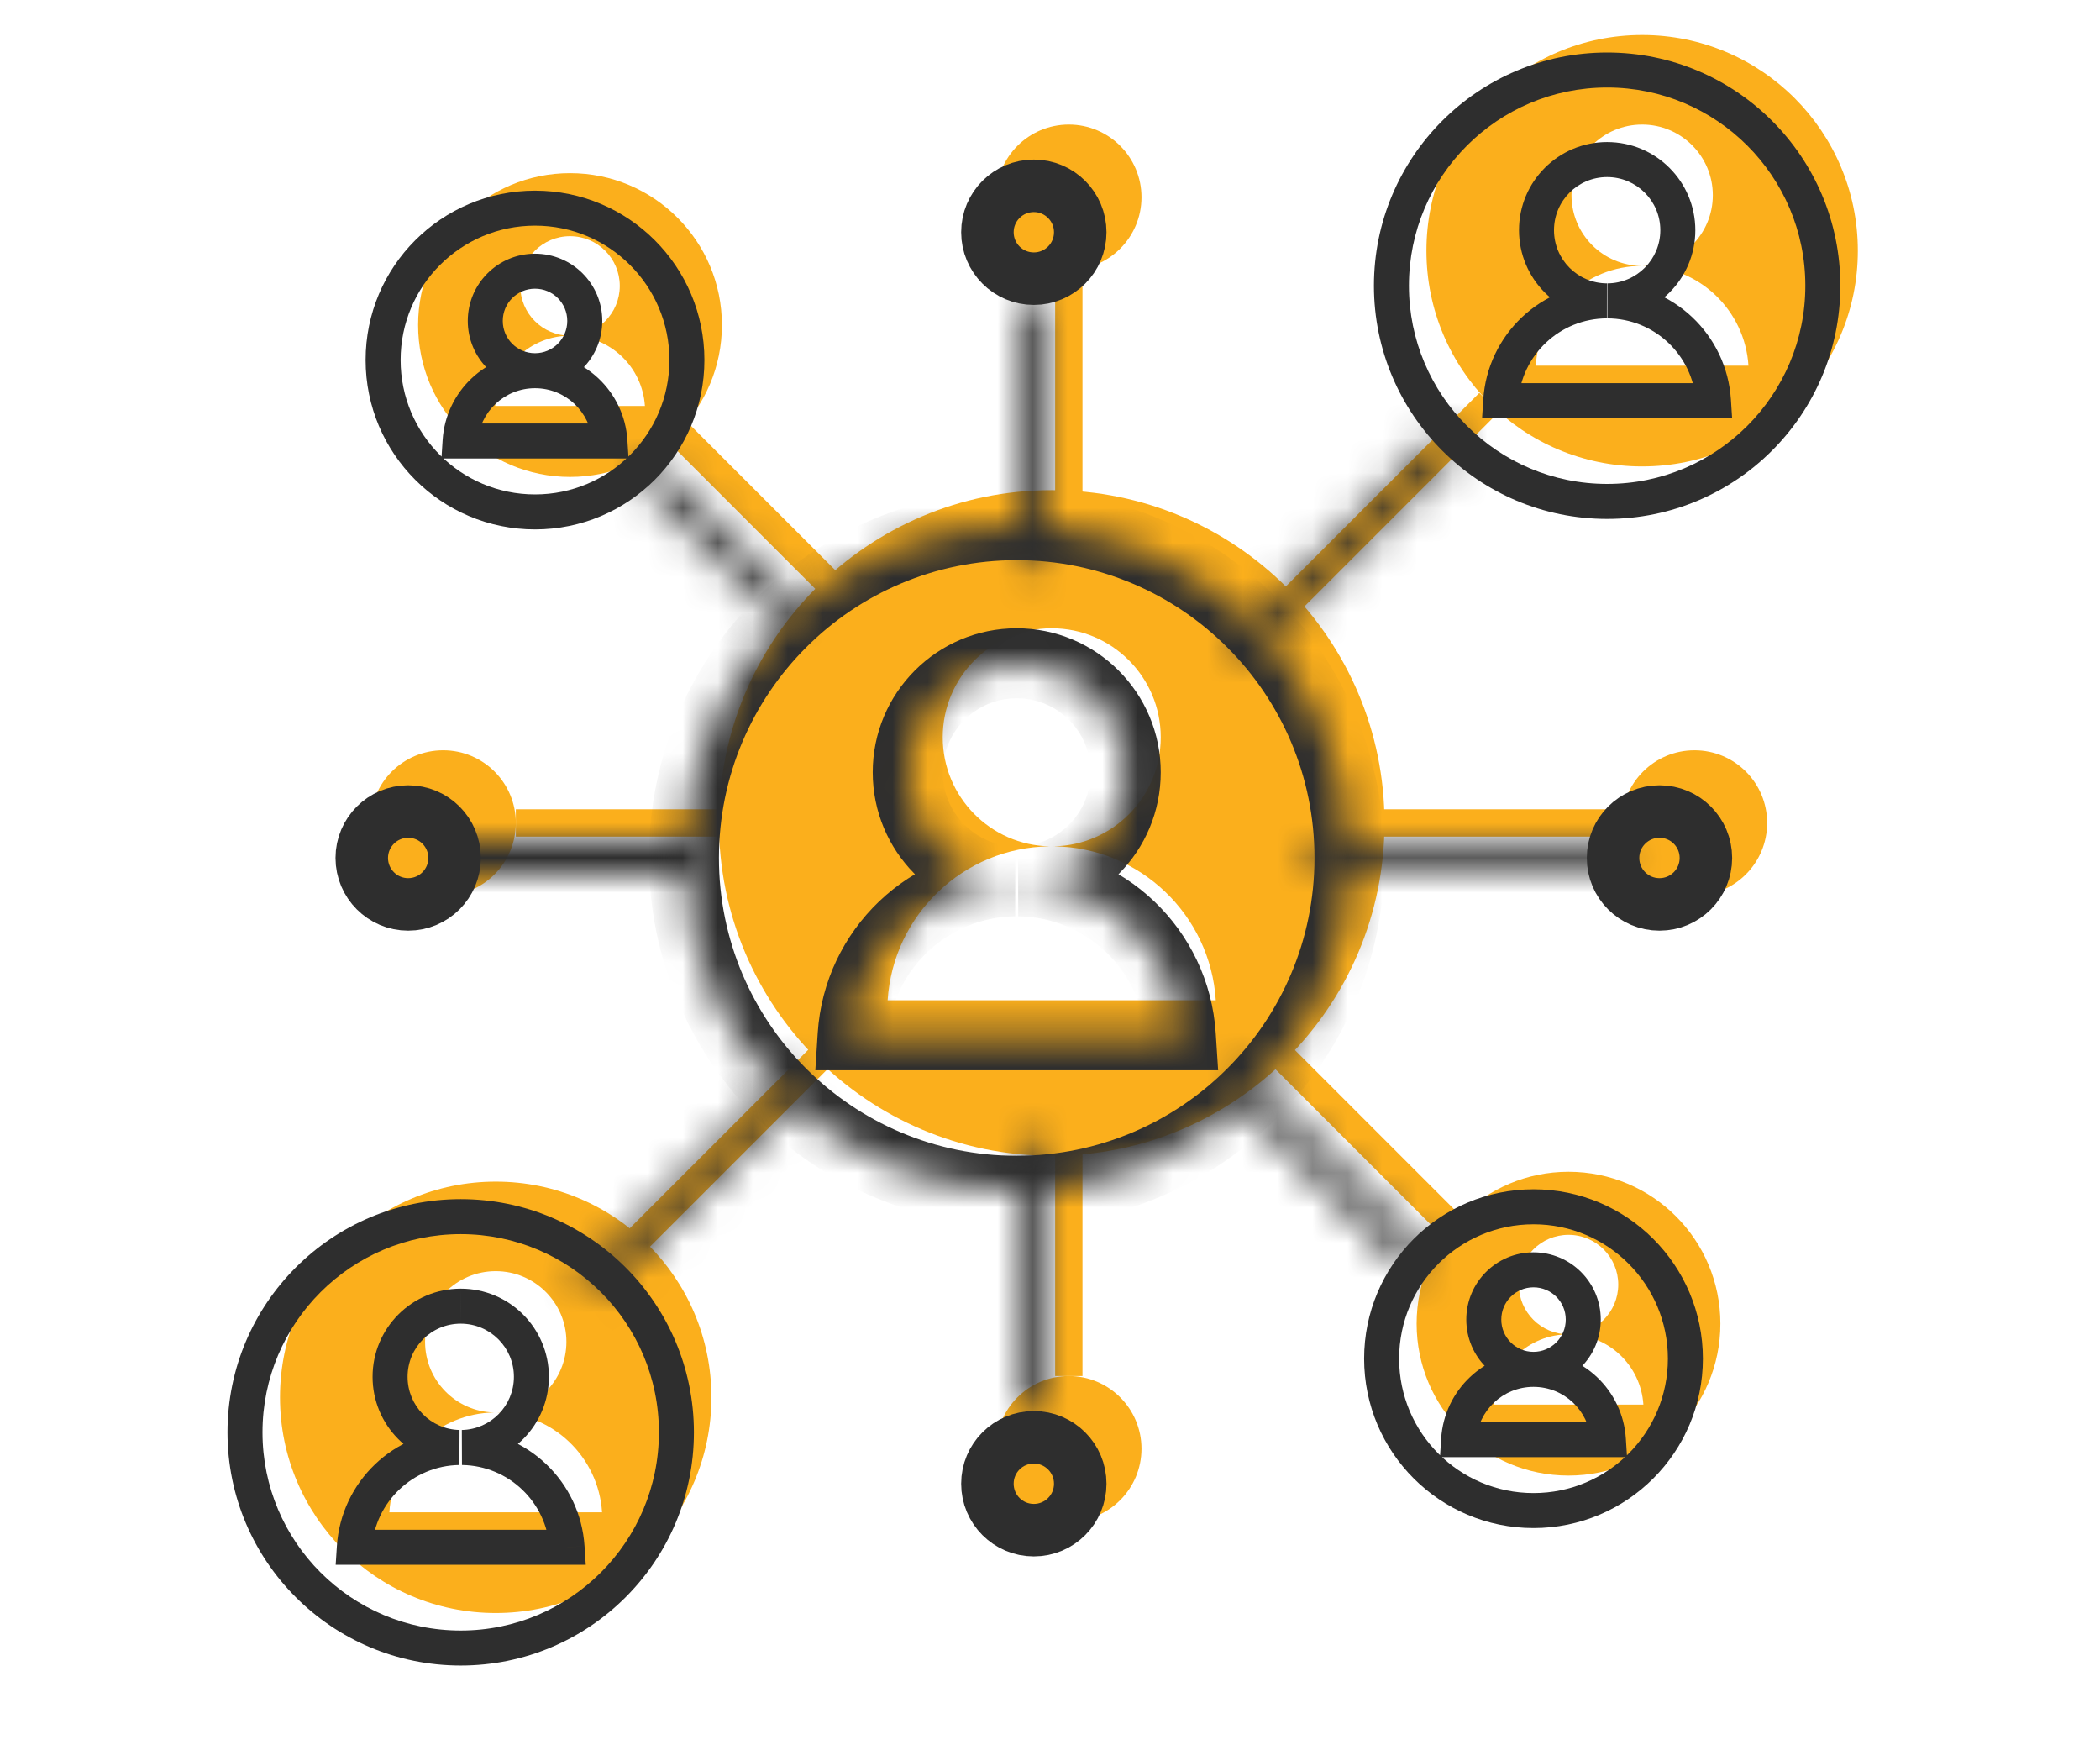
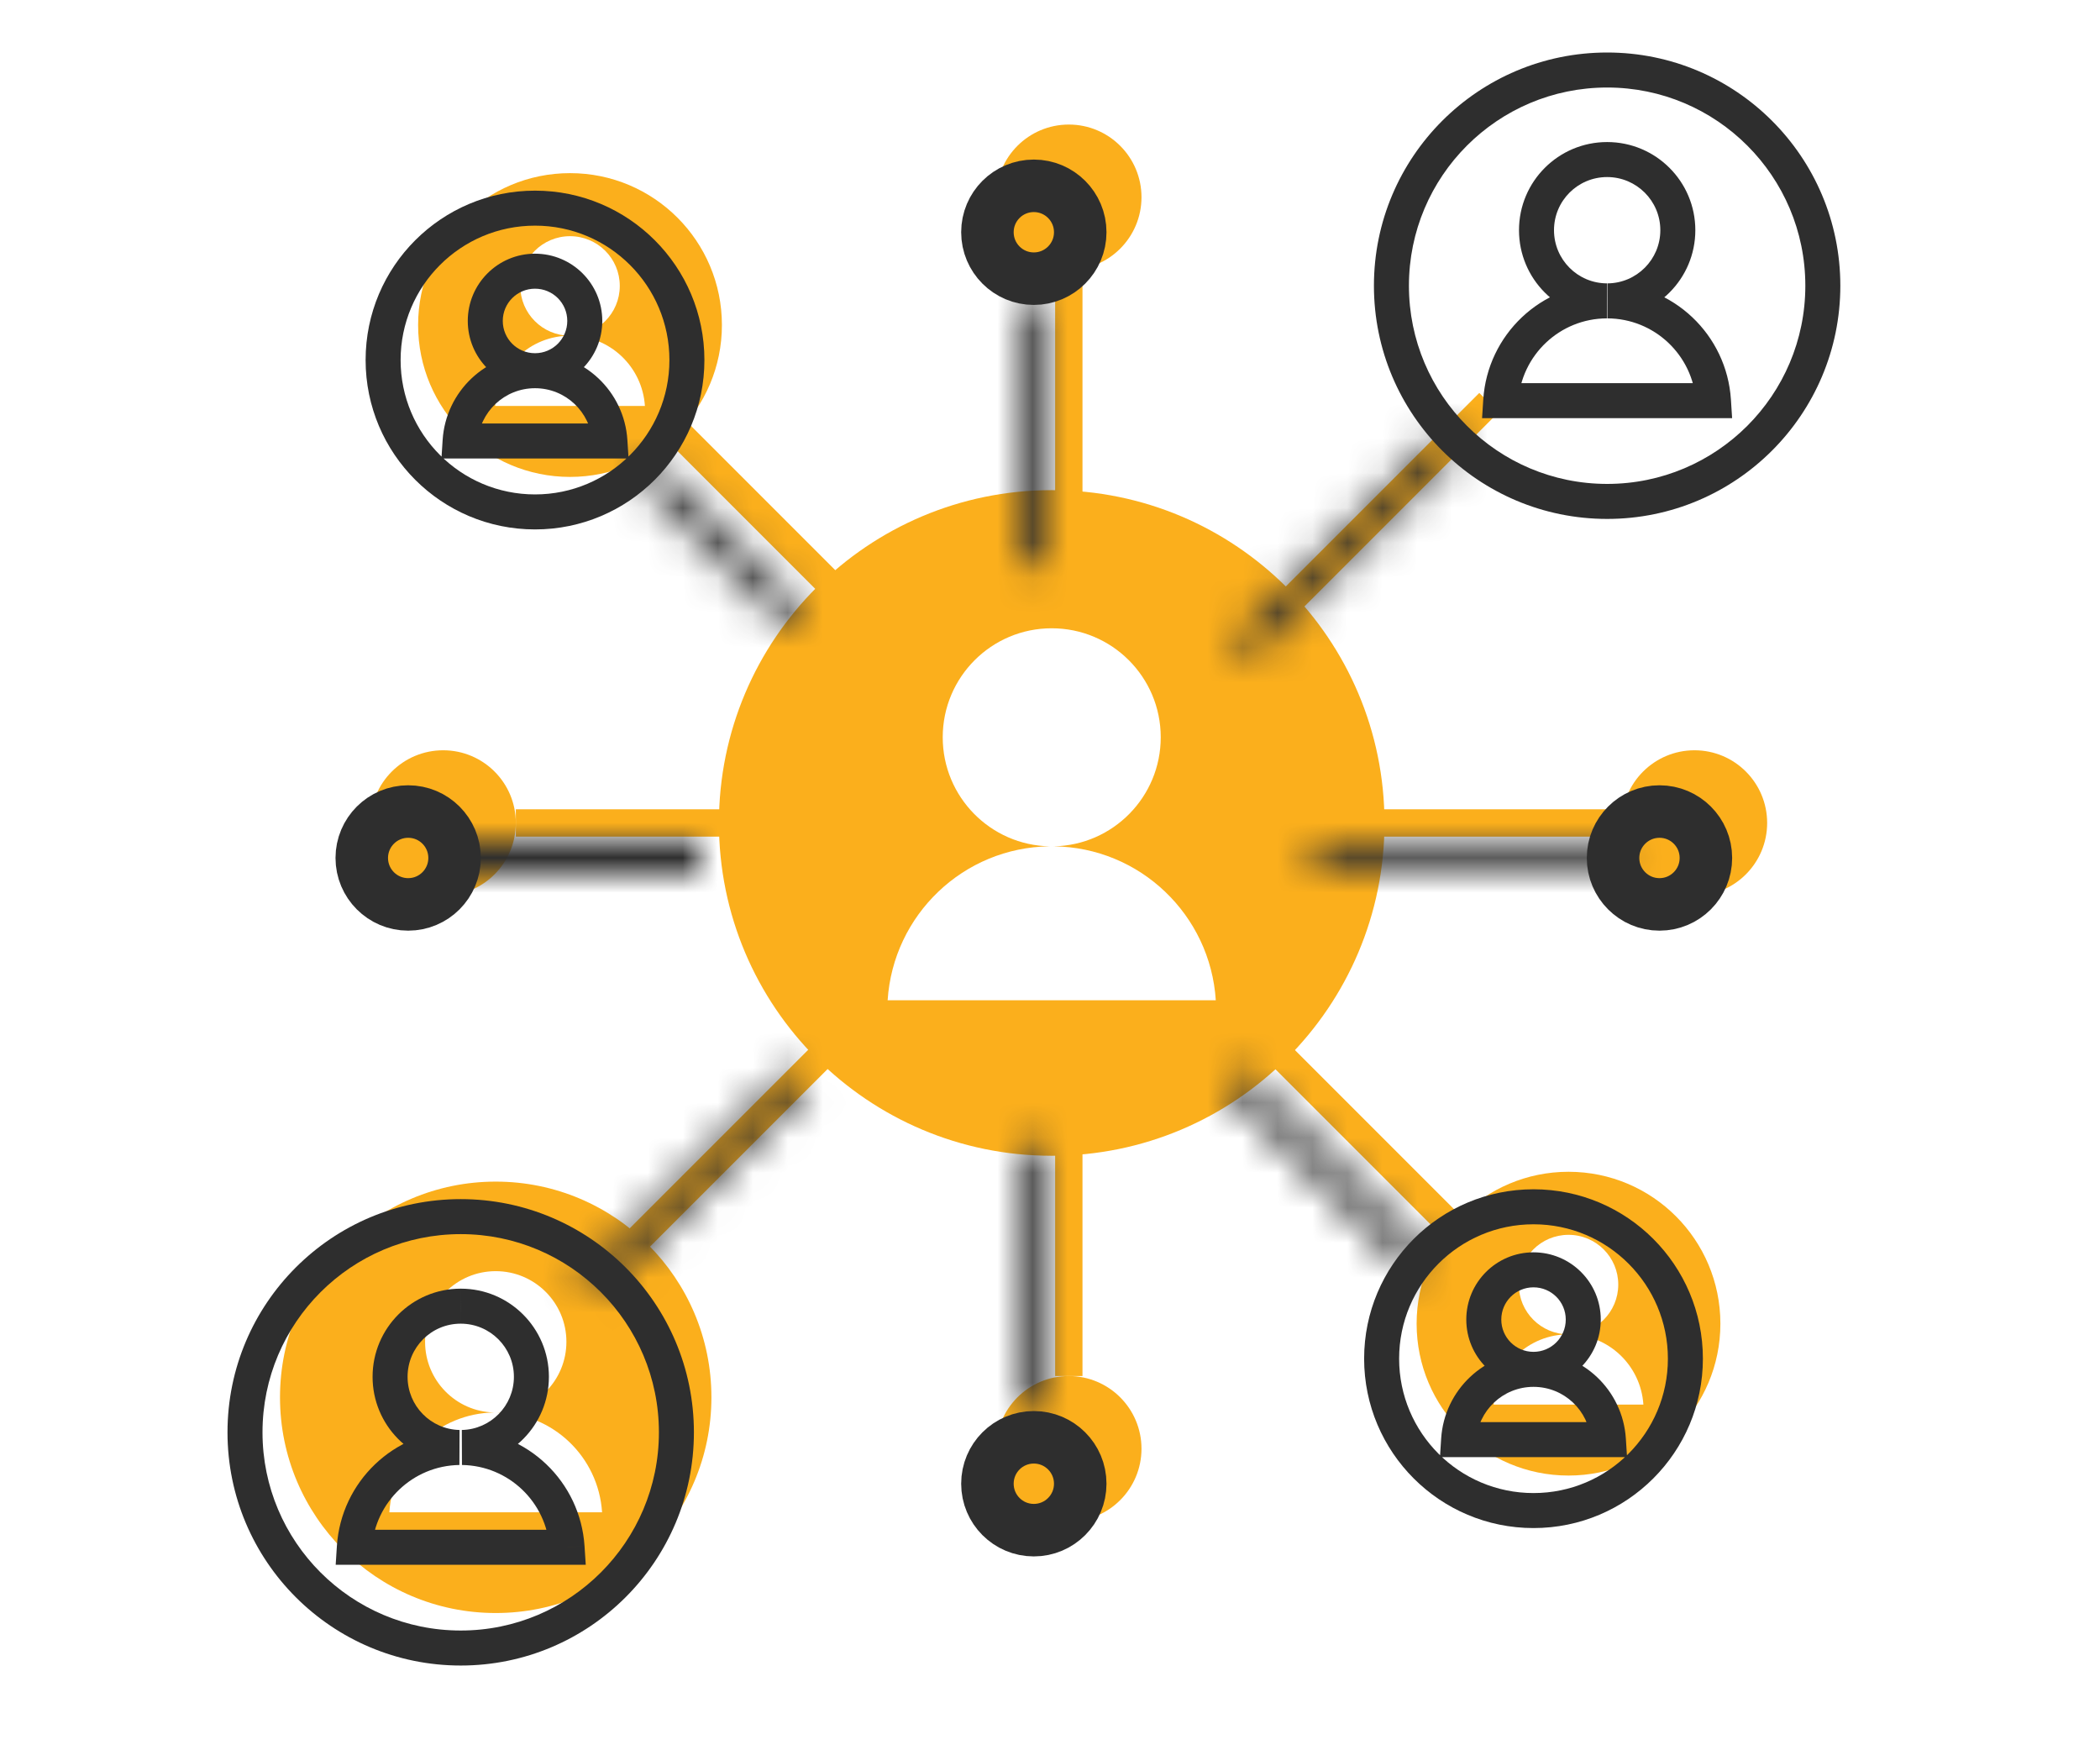
<svg xmlns="http://www.w3.org/2000/svg" width="60" height="50" viewBox="0 0 60 50" fill="none">
  <path d="M12.662 25.586C11.516 25.586 10.586 24.656 10.586 23.509C10.586 22.362 11.516 21.433 12.662 21.433C13.809 21.433 14.738 22.362 14.738 23.509C14.738 24.656 13.809 25.586 12.662 25.586Z" fill="#FBAF1C" />
  <path d="M38.541 23.119H47.139V23.9H38.541V23.119Z" fill="#FBAF1C" />
  <path d="M30.147 31.71H30.928V39.309H30.147V31.71Z" fill="#FBAF1C" />
  <path d="M14.738 23.119H23.337V23.9H14.738V23.119Z" fill="#FBAF1C" />
  <path d="M36.248 17.242L42.265 11.225L42.817 11.777L36.8 17.794L36.248 17.242Z" fill="#FBAF1C" />
  <path d="M17.541 35.54L23.558 29.523L24.11 30.075L18.093 36.092L17.541 35.54Z" fill="#FBAF1C" />
  <path d="M19.086 12.614L19.639 12.062L24.979 17.402L24.426 17.955L19.086 12.614Z" fill="#FBAF1C" />
  <path d="M35.988 30.092L36.541 29.54L41.881 34.88L41.328 35.432L35.988 30.092Z" fill="#FBAF1C" />
  <path d="M30.147 7.54H30.928V15.138H30.147V7.54Z" fill="#FBAF1C" />
  <path d="M32.614 5.634C32.614 6.781 31.684 7.711 30.538 7.711C29.391 7.711 28.462 6.781 28.462 5.634C28.462 4.487 29.391 3.558 30.538 3.558C31.684 3.558 32.614 4.487 32.614 5.634Z" fill="#FBAF1C" />
  <path d="M32.614 41.385C32.614 42.532 31.684 43.462 30.538 43.462C29.391 43.462 28.462 42.532 28.462 41.385C28.462 40.238 29.391 39.309 30.538 39.309C31.684 39.309 32.614 40.239 32.614 41.385Z" fill="#FBAF1C" />
  <path d="M48.414 25.586C47.267 25.586 46.337 24.656 46.337 23.509C46.337 22.362 47.268 21.433 48.414 21.433C49.561 21.433 50.49 22.362 50.49 23.509C50.49 24.656 49.561 25.586 48.414 25.586Z" fill="#FBAF1C" />
  <path fill-rule="evenodd" clip-rule="evenodd" d="M30.049 33.017C24.798 33.017 20.541 28.76 20.541 23.509C20.541 18.259 24.798 14.002 30.049 14.002C35.3 14.002 39.557 18.259 39.557 23.509C39.557 28.76 35.3 33.017 30.049 33.017ZM33.164 21.062C33.164 22.764 31.799 24.147 30.104 24.177C32.573 24.205 34.581 26.137 34.737 28.575H25.361C25.518 26.137 27.524 24.205 29.993 24.177C28.3 24.147 26.935 22.764 26.935 21.062C26.935 19.341 28.33 17.948 30.048 17.948C31.769 17.948 33.164 19.341 33.164 21.062Z" fill="#FBAF1C" />
  <path fill-rule="evenodd" clip-rule="evenodd" d="M14.164 46.079C10.759 46.079 8 43.319 8 39.917C8 36.514 10.76 33.755 14.164 33.755C17.567 33.755 20.326 36.514 20.326 39.917C20.326 43.319 17.567 46.079 14.164 46.079ZM16.183 38.331C16.183 39.432 15.302 40.327 14.206 40.35C15.804 40.373 17.1 41.623 17.202 43.201H11.124C11.226 41.623 12.523 40.373 14.119 40.35C13.025 40.327 12.145 39.432 12.145 38.331C12.145 37.216 13.048 36.313 14.162 36.313C15.278 36.312 16.183 37.216 16.183 38.331Z" fill="#FBAF1C" />
-   <path fill-rule="evenodd" clip-rule="evenodd" d="M46.919 13.324C43.514 13.324 40.755 10.566 40.755 7.162C40.755 3.759 43.514 1 46.919 1C50.322 1 53.081 3.759 53.081 7.162C53.081 10.565 50.321 13.324 46.919 13.324ZM48.938 5.576C48.938 6.688 48.037 7.591 46.925 7.595C48.539 7.599 49.854 8.857 49.956 10.446H43.878C43.98 8.856 45.297 7.599 46.91 7.595C45.799 7.591 44.9 6.689 44.9 5.576C44.9 4.46 45.803 3.558 46.918 3.558C48.033 3.558 48.938 4.461 48.938 5.576Z" fill="#FBAF1C" />
  <path fill-rule="evenodd" clip-rule="evenodd" d="M16.287 13.624C13.889 13.624 11.946 11.681 11.946 9.285C11.946 6.888 13.889 4.946 16.287 4.946C18.683 4.946 20.626 6.889 20.626 9.285C20.626 11.681 18.682 13.624 16.287 13.624ZM17.708 8.168C17.708 8.953 17.071 9.59 16.286 9.59C15.501 9.59 14.865 8.953 14.865 8.168C14.865 7.383 15.501 6.747 16.286 6.747C17.071 6.747 17.708 7.382 17.708 8.168ZM18.426 11.597C18.353 10.476 17.424 9.59 16.286 9.59C15.147 9.59 14.219 10.476 14.146 11.597H18.426Z" fill="#FBAF1C" />
  <path fill-rule="evenodd" clip-rule="evenodd" d="M44.815 42.152C42.417 42.152 40.475 40.209 40.475 37.813C40.475 35.417 42.417 33.474 44.815 33.474C47.212 33.474 49.154 35.417 49.154 37.813C49.154 40.209 47.211 42.152 44.815 42.152ZM46.236 36.696C46.236 37.481 45.599 38.118 44.814 38.118C44.03 38.118 43.394 37.482 43.394 36.696C43.394 35.911 44.03 35.275 44.814 35.275C45.598 35.275 46.236 35.91 46.236 36.696ZM46.954 40.125C46.881 39.004 45.953 38.118 44.814 38.118C43.676 38.118 42.747 39.004 42.675 40.125H46.954Z" fill="#FBAF1C" />
  <path d="M11.662 25.836C10.93 25.836 10.336 25.242 10.336 24.509C10.336 23.777 10.93 23.183 11.662 23.183C12.395 23.183 12.988 23.776 12.988 24.509C12.988 25.242 12.395 25.836 11.662 25.836Z" stroke="#2E2E2E" stroke-width="1.5" />
  <mask id="path-17-inside-1_1690_792" fill="white">
    <path d="M37.541 24.119H46.139V24.9H37.541V24.119Z" />
  </mask>
  <path d="M37.541 24.119V22.619H36.041V24.119H37.541ZM46.139 24.119H47.639V22.619H46.139V24.119ZM46.139 24.9V26.4H47.639V24.9H46.139ZM37.541 24.9H36.041V26.4H37.541V24.9ZM37.541 25.619H46.139V22.619H37.541V25.619ZM44.639 24.119V24.9H47.639V24.119H44.639ZM46.139 23.4H37.541V26.4H46.139V23.4ZM39.041 24.9V24.119H36.041V24.9H39.041Z" fill="#2E2E2E" mask="url(#path-17-inside-1_1690_792)" />
  <mask id="path-19-inside-2_1690_792" fill="white">
    <path d="M29.147 32.71H29.928V40.309H29.147V32.71Z" />
  </mask>
  <path d="M29.147 32.71V31.21H27.647V32.71H29.147ZM29.928 32.71H31.428V31.21H29.928V32.71ZM29.928 40.309V41.809H31.428V40.309H29.928ZM29.147 40.309H27.647V41.809H29.147V40.309ZM29.147 34.21H29.928V31.21H29.147V34.21ZM28.428 32.71V40.309H31.428V32.71H28.428ZM29.928 38.809H29.147V41.809H29.928V38.809ZM30.647 40.309V32.71H27.647V40.309H30.647Z" fill="#2E2E2E" mask="url(#path-19-inside-2_1690_792)" />
  <mask id="path-21-inside-3_1690_792" fill="white">
    <path d="M13 24H20V25H13V24Z" />
  </mask>
  <path d="M13 24V22.5H11.5V24H13ZM20 24H21.5V22.5H20V24ZM20 25V26.5H21.5V25H20ZM13 25H11.5V26.5H13V25ZM13 25.5H20V22.5H13V25.5ZM18.5 24V25H21.5V24H18.5ZM20 23.5H13V26.5H20V23.5ZM14.5 25V24H11.5V25H14.5Z" fill="#2E2E2E" mask="url(#path-21-inside-3_1690_792)" />
  <mask id="path-23-inside-4_1690_792" fill="white">
    <path d="M35.248 18.242L41.265 12.225L41.817 12.777L35.8 18.794L35.248 18.242Z" />
    <path d="M16.541 36.54L22.558 30.523L23.11 31.075L17.093 37.092L16.541 36.54Z" />
  </mask>
  <path d="M35.248 18.242L34.187 17.181L33.127 18.242L34.187 19.303L35.248 18.242ZM41.265 12.225L42.325 11.164L41.265 10.104L40.204 11.164L41.265 12.225ZM41.817 12.777L42.878 13.838L43.938 12.777L42.878 11.717L41.817 12.777ZM35.8 18.794L34.739 19.855L35.8 20.916L36.861 19.855L35.8 18.794ZM16.541 36.54L15.48 35.479L14.419 36.54L15.48 37.6L16.541 36.54ZM22.558 30.523L23.618 29.462L22.558 28.401L21.497 29.462L22.558 30.523ZM23.11 31.075L24.171 32.136L25.231 31.075L24.171 30.015L23.11 31.075ZM17.093 37.092L16.032 38.153L17.093 39.214L18.154 38.153L17.093 37.092ZM36.309 19.303L42.325 13.286L40.204 11.164L34.187 17.181L36.309 19.303ZM40.204 13.286L40.757 13.838L42.878 11.717L42.325 11.164L40.204 13.286ZM40.757 11.717L34.739 17.734L36.861 19.855L42.878 13.838L40.757 11.717ZM36.861 17.734L36.309 17.181L34.187 19.303L34.739 19.855L36.861 17.734ZM17.601 37.6L23.618 31.583L21.497 29.462L15.48 35.479L17.601 37.6ZM21.497 31.583L22.049 32.136L24.171 30.015L23.618 29.462L21.497 31.583ZM22.049 30.015L16.032 36.032L18.154 38.153L24.171 32.136L22.049 30.015ZM18.154 36.032L17.601 35.479L15.48 37.6L16.032 38.153L18.154 36.032Z" fill="#2E2E2E" mask="url(#path-23-inside-4_1690_792)" />
  <mask id="path-25-inside-5_1690_792" fill="white">
    <path d="M18.086 13.614L18.639 13.062L22.979 17.402L22.426 17.955L18.086 13.614Z" />
    <path d="M34.988 31.092L35.541 30.54L40.881 35.88L40.328 36.432L34.988 31.092Z" />
  </mask>
  <path d="M18.086 13.614L17.026 12.554L15.965 13.614L17.026 14.675L18.086 13.614ZM18.639 13.062L19.699 12.002L18.639 10.941L17.578 12.002L18.639 13.062ZM22.979 17.402L24.039 18.463L25.1 17.402L24.039 16.342L22.979 17.402ZM22.426 17.955L21.366 19.015L22.426 20.076L23.487 19.015L22.426 17.955ZM34.988 31.092L33.928 30.032L32.867 31.092L33.928 32.153L34.988 31.092ZM35.541 30.54L36.601 29.479L35.541 28.419L34.48 29.479L35.541 30.54ZM40.881 35.88L41.941 36.941L43.002 35.88L41.941 34.819L40.881 35.88ZM40.328 36.432L39.268 37.493L40.328 38.554L41.389 37.493L40.328 36.432ZM19.147 14.675L19.699 14.123L17.578 12.002L17.026 12.554L19.147 14.675ZM17.578 14.123L21.918 18.463L24.039 16.342L19.699 12.002L17.578 14.123ZM21.918 16.342L21.366 16.894L23.487 19.015L24.039 18.463L21.918 16.342ZM23.487 16.894L19.147 12.554L17.026 14.675L21.366 19.015L23.487 16.894ZM36.049 32.153L36.601 31.601L34.48 29.479L33.928 30.032L36.049 32.153ZM34.48 31.601L39.82 36.941L41.941 34.819L36.601 29.479L34.48 31.601ZM39.82 34.819L39.268 35.372L41.389 37.493L41.941 36.941L39.82 34.819ZM41.389 35.372L36.049 30.032L33.928 32.153L39.268 37.493L41.389 35.372Z" fill="#2E2E2E" mask="url(#path-25-inside-5_1690_792)" />
  <mask id="path-27-inside-6_1690_792" fill="white">
    <path d="M29.147 8.54H29.928V16.138H29.147V8.54Z" />
  </mask>
  <path d="M29.147 8.54V7.04H27.647V8.54H29.147ZM29.928 8.54H31.428V7.04H29.928V8.54ZM29.928 16.138V17.638H31.428V16.138H29.928ZM29.147 16.138H27.647V17.638H29.147V16.138ZM29.147 10.04H29.928V7.04H29.147V10.04ZM28.428 8.54V16.138H31.428V8.54H28.428ZM29.928 14.638H29.147V17.638H29.928V14.638ZM30.647 16.138V8.54H27.647V16.138H30.647Z" fill="#2E2E2E" mask="url(#path-27-inside-6_1690_792)" />
  <path d="M30.864 6.634C30.864 7.367 30.27 7.961 29.538 7.961C28.805 7.961 28.212 7.367 28.212 6.634C28.212 5.901 28.805 5.308 29.538 5.308C30.27 5.308 30.864 5.902 30.864 6.634Z" stroke="#2E2E2E" stroke-width="1.5" />
  <path d="M30.864 42.385C30.864 43.118 30.27 43.712 29.538 43.712C28.805 43.712 28.212 43.118 28.212 42.385C28.212 41.652 28.805 41.059 29.538 41.059C30.27 41.059 30.864 41.653 30.864 42.385Z" stroke="#2E2E2E" stroke-width="1.5" />
  <path d="M47.414 25.836C46.681 25.836 46.087 25.242 46.087 24.509C46.087 23.777 46.682 23.183 47.414 23.183C48.146 23.183 48.74 23.776 48.74 24.509C48.74 25.242 48.146 25.836 47.414 25.836Z" stroke="#2E2E2E" stroke-width="1.5" />
  <mask id="path-32-inside-7_1690_792" fill="white">
    <path fill-rule="evenodd" clip-rule="evenodd" d="M29.049 34.017C23.798 34.017 19.541 29.76 19.541 24.509C19.541 19.259 23.798 15.002 29.049 15.002C34.3 15.002 38.557 19.259 38.557 24.509C38.557 29.76 34.3 34.017 29.049 34.017ZM32.164 22.062C32.164 23.764 30.799 25.147 29.104 25.177C31.573 25.205 33.581 27.137 33.737 29.575H24.361C24.518 27.137 26.524 25.205 28.993 25.177C27.3 25.147 25.935 23.764 25.935 22.062C25.935 20.341 27.33 18.948 29.048 18.948C30.769 18.948 32.164 20.341 32.164 22.062Z" />
  </mask>
-   <path d="M29.104 25.177L29.087 24.177L29.092 26.177L29.104 25.177ZM33.737 29.575V30.575H34.804L34.735 29.511L33.737 29.575ZM24.361 29.575L23.363 29.511L23.295 30.575H24.361V29.575ZM28.993 25.177L29.005 26.177L29.01 24.177L28.993 25.177ZM18.541 24.509C18.541 30.312 23.245 35.017 29.049 35.017V33.017C24.35 33.017 20.541 29.208 20.541 24.509H18.541ZM29.049 14.002C23.245 14.002 18.541 18.706 18.541 24.509H20.541C20.541 19.811 24.35 16.002 29.049 16.002V14.002ZM39.557 24.509C39.557 18.706 34.852 14.002 29.049 14.002V16.002C33.748 16.002 37.557 19.811 37.557 24.509H39.557ZM29.049 35.017C34.852 35.017 39.557 30.312 39.557 24.509H37.557C37.557 29.208 33.748 33.017 29.049 33.017V35.017ZM29.122 26.177C31.36 26.137 33.164 24.311 33.164 22.062H31.164C31.164 23.218 30.237 24.157 29.087 24.177L29.122 26.177ZM34.735 29.511C34.545 26.555 32.112 24.212 29.116 24.177L29.092 26.177C31.035 26.199 32.616 27.719 32.74 29.639L34.735 29.511ZM24.361 30.575H33.737V28.575H24.361V30.575ZM28.981 24.177C25.986 24.212 23.553 26.555 23.363 29.511L25.359 29.639C25.482 27.718 27.063 26.199 29.005 26.177L28.981 24.177ZM24.935 22.062C24.935 24.31 26.737 26.137 28.975 26.177L29.01 24.177C27.862 24.157 26.935 23.218 26.935 22.062H24.935ZM29.048 17.948C26.778 17.948 24.935 19.788 24.935 22.062H26.935C26.935 20.893 27.882 19.948 29.048 19.948V17.948ZM33.164 22.062C33.164 19.788 31.32 17.948 29.048 17.948V19.948C30.217 19.948 31.164 20.894 31.164 22.062H33.164Z" fill="#2E2E2E" mask="url(#path-32-inside-7_1690_792)" />
  <path d="M13.164 34.755L13.164 34.255L13.164 34.255L13.164 34.755ZM13.206 41.35L13.195 40.85L13.199 41.85L13.206 41.35ZM16.202 44.201V44.701H16.736L16.701 44.168L16.202 44.201ZM10.124 44.201L9.625 44.169L9.591 44.701H10.124V44.201ZM13.119 41.35L13.126 41.85L13.13 40.85L13.119 41.35ZM13.162 37.313L13.162 37.813L13.163 37.813L13.162 37.313ZM6.5 40.917C6.5 44.596 9.483 47.579 13.164 47.579V46.579C10.035 46.579 7.5 44.043 7.5 40.917H6.5ZM13.164 34.255C9.484 34.255 6.5 37.238 6.5 40.917H7.5C7.5 37.79 10.036 35.255 13.164 35.255L13.164 34.255ZM19.826 40.917C19.826 37.238 16.843 34.255 13.164 34.255V35.255C16.291 35.255 18.826 37.79 18.826 40.917H19.826ZM13.164 47.579C16.843 47.579 19.826 44.596 19.826 40.917H18.826C18.826 44.043 16.291 46.579 13.164 46.579V47.579ZM13.216 41.85C14.583 41.821 15.683 40.704 15.683 39.331H14.683C14.683 40.159 14.02 40.833 13.195 40.85L13.216 41.85ZM16.701 44.168C16.582 42.332 15.074 40.876 13.213 40.85L13.199 41.85C14.534 41.869 15.618 42.913 15.703 44.233L16.701 44.168ZM10.124 44.701H16.202V43.701H10.124V44.701ZM13.112 40.85C11.252 40.876 9.743 42.332 9.625 44.169L10.623 44.233C10.708 42.913 11.793 41.869 13.126 41.85L13.112 40.85ZM10.645 39.331C10.645 40.705 11.743 41.821 13.109 41.85L13.13 40.85C12.307 40.833 11.645 40.16 11.645 39.331H10.645ZM13.162 36.813C11.773 36.813 10.645 37.939 10.645 39.331H11.645C11.645 38.492 12.324 37.813 13.162 37.813V36.813ZM15.683 39.331C15.683 37.939 14.554 36.812 13.162 36.813L13.163 37.813C14.002 37.813 14.683 38.492 14.683 39.331H15.683Z" fill="#2E2E2E" />
  <path d="M45.925 8.595L45.924 8.095L45.924 9.095L45.925 8.595ZM48.956 11.446V11.946H49.489L49.455 11.414L48.956 11.446ZM42.878 11.446L42.379 11.414L42.345 11.946H42.878V11.446ZM45.91 8.595L45.911 9.095L45.912 8.095L45.91 8.595ZM39.255 8.162C39.255 11.842 42.238 14.824 45.919 14.824V13.824C42.79 13.824 40.255 11.289 40.255 8.162H39.255ZM45.919 1.5C42.238 1.5 39.255 4.483 39.255 8.162H40.255C40.255 5.036 42.79 2.5 45.919 2.5V1.5ZM52.581 8.162C52.581 4.483 49.598 1.5 45.919 1.5V2.5C49.046 2.5 51.581 5.036 51.581 8.162H52.581ZM45.919 14.824C49.597 14.824 52.581 11.841 52.581 8.162H51.581C51.581 11.289 49.045 13.824 45.919 13.824V14.824ZM45.927 9.095C47.314 9.09 48.438 7.964 48.438 6.576H47.438C47.438 7.413 46.76 8.092 45.924 8.095L45.927 9.095ZM49.455 11.414C49.336 9.564 47.806 8.1 45.927 8.095L45.924 9.095C47.272 9.099 48.372 10.149 48.457 11.478L49.455 11.414ZM42.878 11.946H48.956V10.946H42.878V11.946ZM45.909 8.095C44.03 8.1 42.498 9.564 42.379 11.414L43.377 11.478C43.462 10.149 44.563 9.098 45.911 9.095L45.909 8.095ZM43.4 6.576C43.4 7.964 44.521 9.09 45.908 9.095L45.912 8.095C45.076 8.092 44.4 7.414 44.4 6.576H43.4ZM45.918 4.058C44.527 4.058 43.4 5.184 43.4 6.576H44.4C44.4 5.736 45.079 5.058 45.918 5.058V4.058ZM48.438 6.576C48.438 5.184 47.308 4.058 45.918 4.058V5.058C46.757 5.058 47.438 5.738 47.438 6.576H48.438Z" fill="#2E2E2E" />
  <path d="M17.426 12.597V13.097H17.959L17.925 12.565L17.426 12.597ZM13.146 12.597L12.647 12.565L12.613 13.097H13.146V12.597ZM10.446 10.285C10.446 12.957 12.613 15.124 15.287 15.124V14.124C13.165 14.124 11.446 12.405 11.446 10.285H10.446ZM15.287 5.446C12.613 5.446 10.446 7.612 10.446 10.285H11.446C11.446 8.165 13.165 6.446 15.287 6.446V5.446ZM20.126 10.285C20.126 7.613 17.959 5.446 15.287 5.446V6.446C17.407 6.446 19.126 8.165 19.126 10.285H20.126ZM15.287 15.124C17.958 15.124 20.126 12.957 20.126 10.285H19.126C19.126 12.405 17.406 14.124 15.287 14.124V15.124ZM15.286 11.09C16.347 11.09 17.208 10.229 17.208 9.168H16.208C16.208 9.677 15.795 10.09 15.286 10.09V11.09ZM13.365 9.168C13.365 10.229 14.224 11.09 15.286 11.09V10.09C14.777 10.09 14.365 9.677 14.365 9.168H13.365ZM15.286 7.247C14.225 7.247 13.365 8.107 13.365 9.168H14.365C14.365 8.659 14.777 8.247 15.286 8.247V7.247ZM17.208 9.168C17.208 8.105 16.347 7.247 15.286 7.247V8.247C15.796 8.247 16.208 8.659 16.208 9.168H17.208ZM15.286 11.09C16.158 11.09 16.871 11.768 16.927 12.629L17.925 12.565C17.835 11.183 16.69 10.09 15.286 10.09V11.09ZM13.645 12.629C13.701 11.768 14.413 11.09 15.286 11.09V10.09C13.88 10.09 12.737 11.183 12.647 12.565L13.645 12.629ZM17.426 12.097H13.146V13.097H17.426V12.097Z" fill="#2E2E2E" />
  <path d="M45.954 41.125V41.625H46.487L46.453 41.093L45.954 41.125ZM41.675 41.125L41.176 41.093L41.142 41.625H41.675V41.125ZM38.975 38.813C38.975 41.485 41.141 43.652 43.815 43.652V42.652C41.693 42.652 39.975 40.933 39.975 38.813H38.975ZM43.815 33.974C41.141 33.974 38.975 36.141 38.975 38.813H39.975C39.975 36.693 41.693 34.974 43.815 34.974V33.974ZM48.654 38.813C48.654 36.141 46.488 33.974 43.815 33.974V34.974C45.935 34.974 47.654 36.693 47.654 38.813H48.654ZM43.815 43.652C46.487 43.652 48.654 41.485 48.654 38.813H47.654C47.654 40.933 45.935 42.652 43.815 42.652V43.652ZM43.814 39.618C44.875 39.618 45.736 38.757 45.736 37.696H44.736C44.736 38.205 44.323 38.618 43.814 38.618V39.618ZM41.894 37.696C41.894 38.758 42.753 39.618 43.814 39.618V38.618C43.306 38.618 42.894 38.206 42.894 37.696H41.894ZM43.814 35.775C42.753 35.775 41.894 36.635 41.894 37.696H42.894C42.894 37.187 43.306 36.775 43.814 36.775V35.775ZM45.736 37.696C45.736 36.633 44.874 35.775 43.814 35.775V36.775C44.323 36.775 44.736 37.187 44.736 37.696H45.736ZM43.814 39.618C44.687 39.618 45.399 40.297 45.455 41.157L46.453 41.093C46.363 39.711 45.219 38.618 43.814 38.618V39.618ZM42.174 41.157C42.229 40.297 42.942 39.618 43.814 39.618V38.618C42.41 38.618 41.265 39.711 41.176 41.093L42.174 41.157ZM45.954 40.625H41.675V41.625H45.954V40.625Z" fill="#2E2E2E" />
</svg>